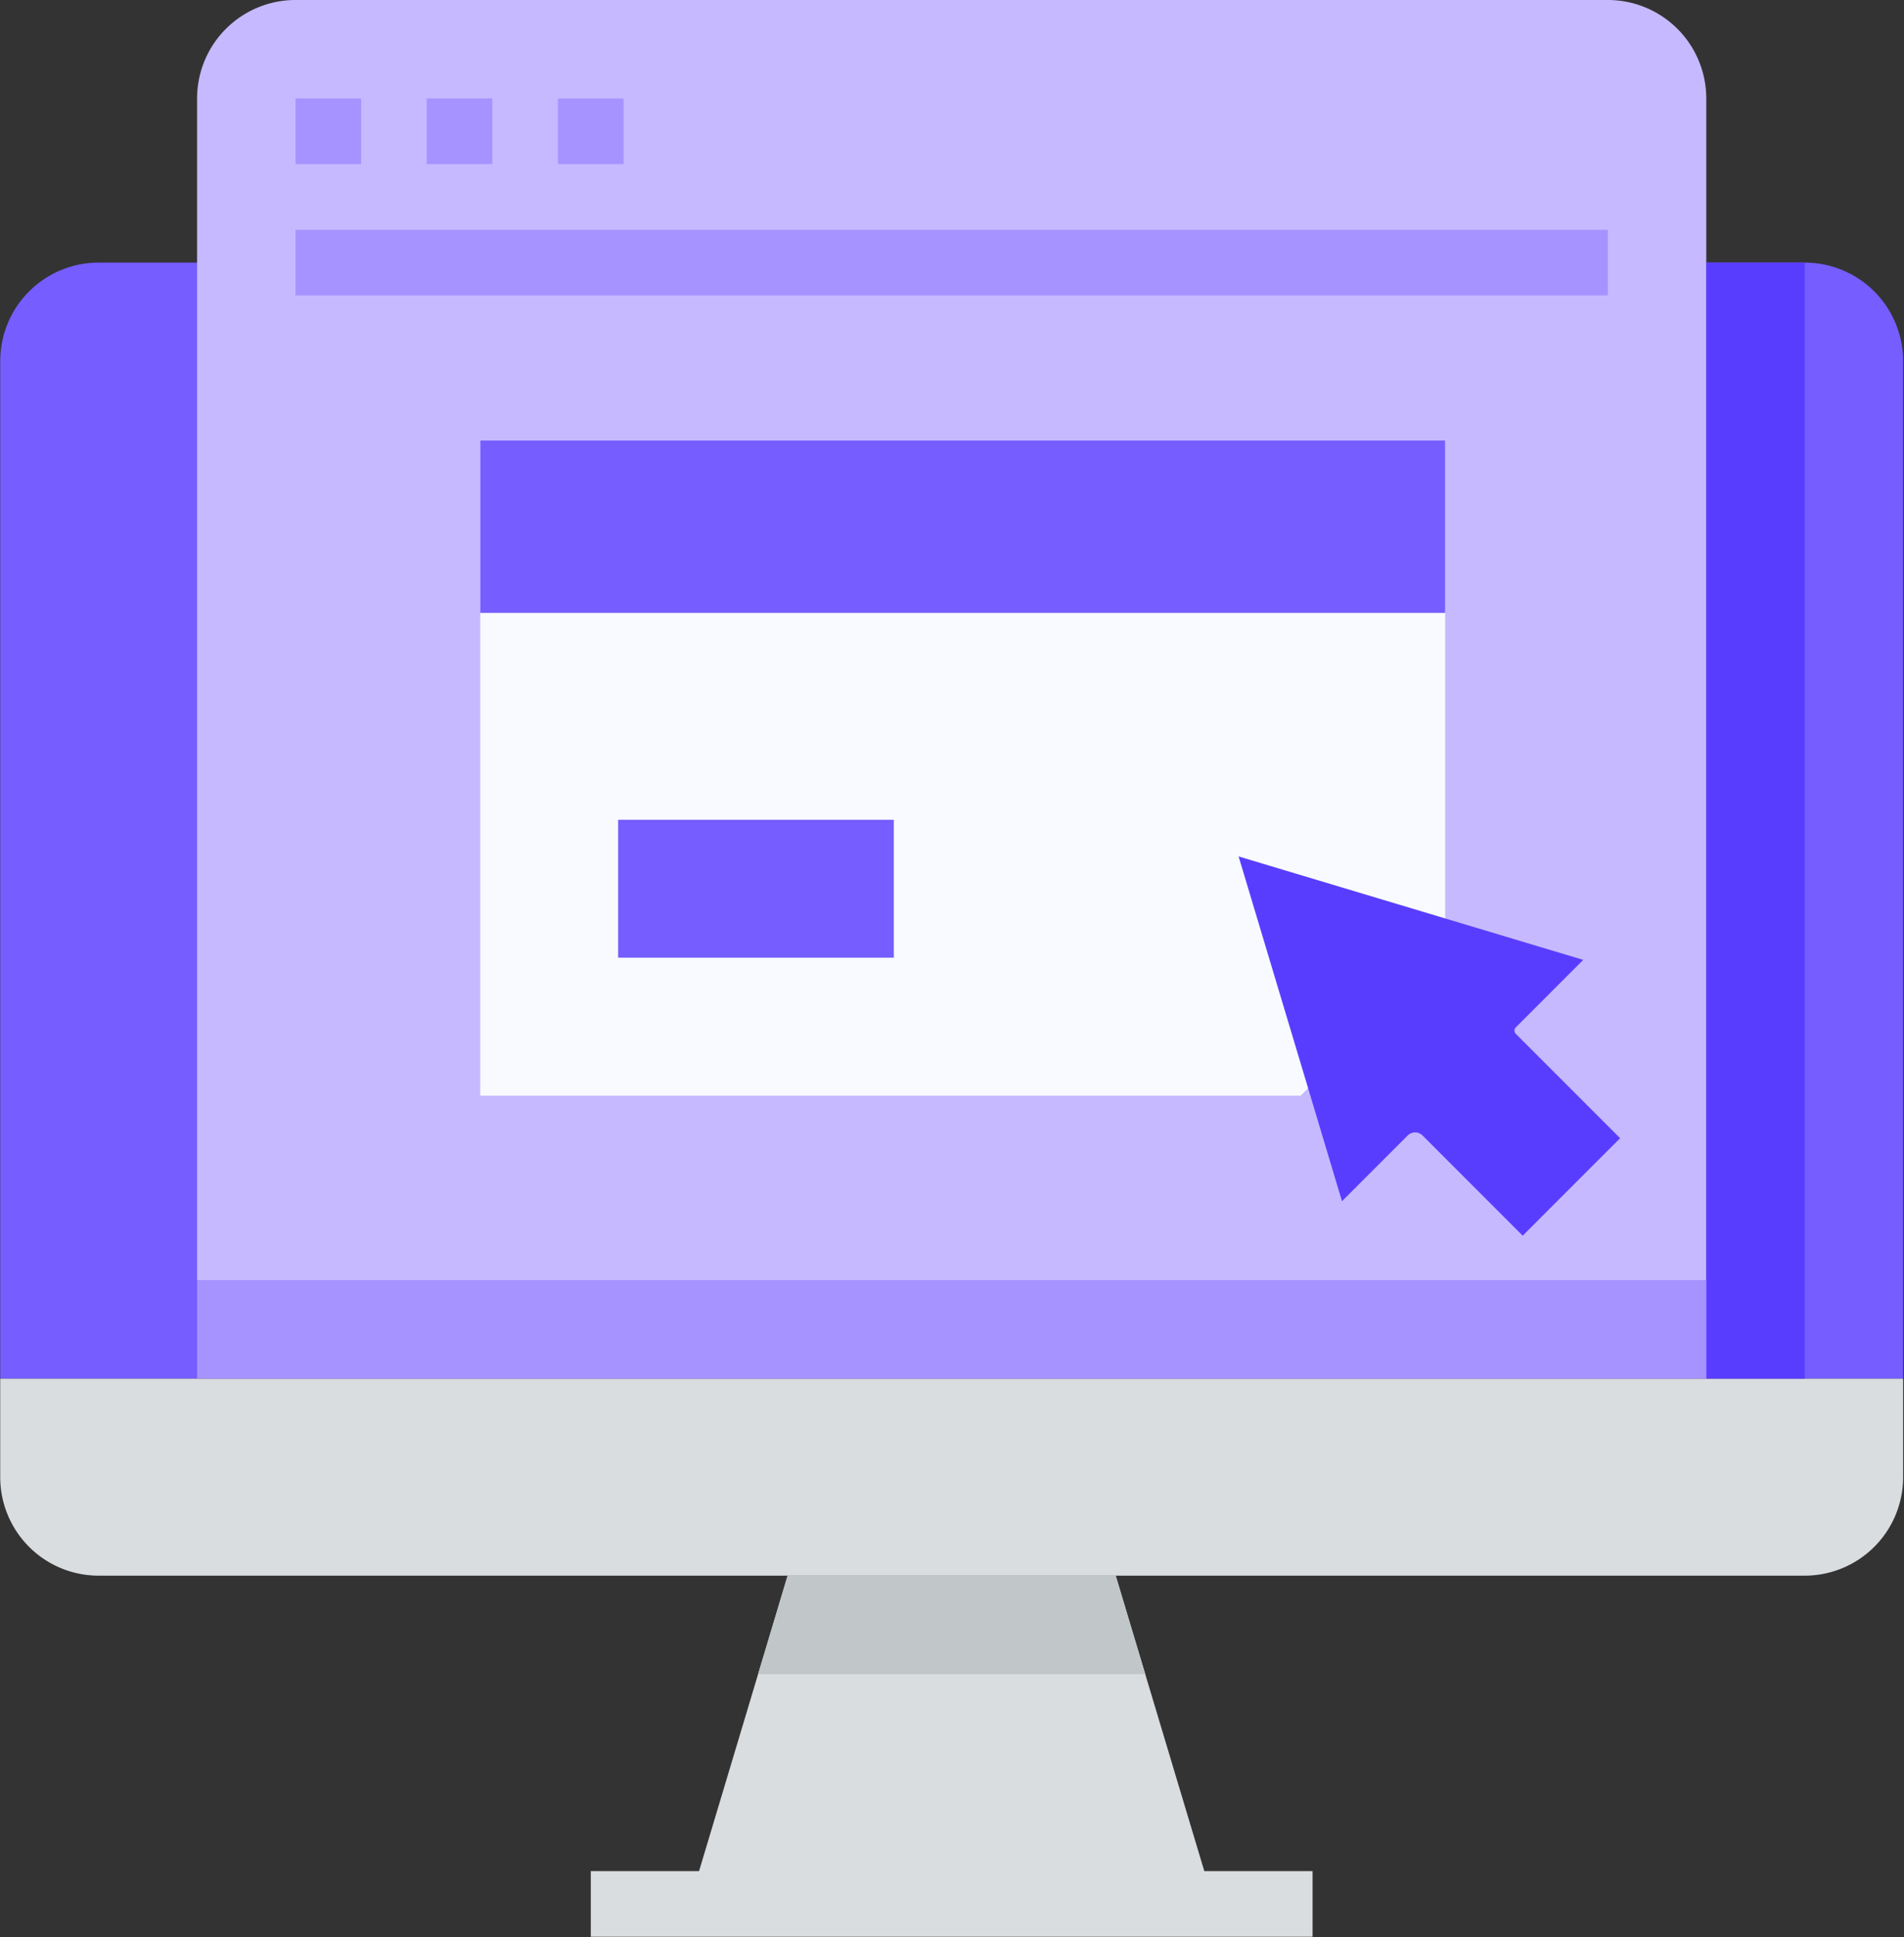
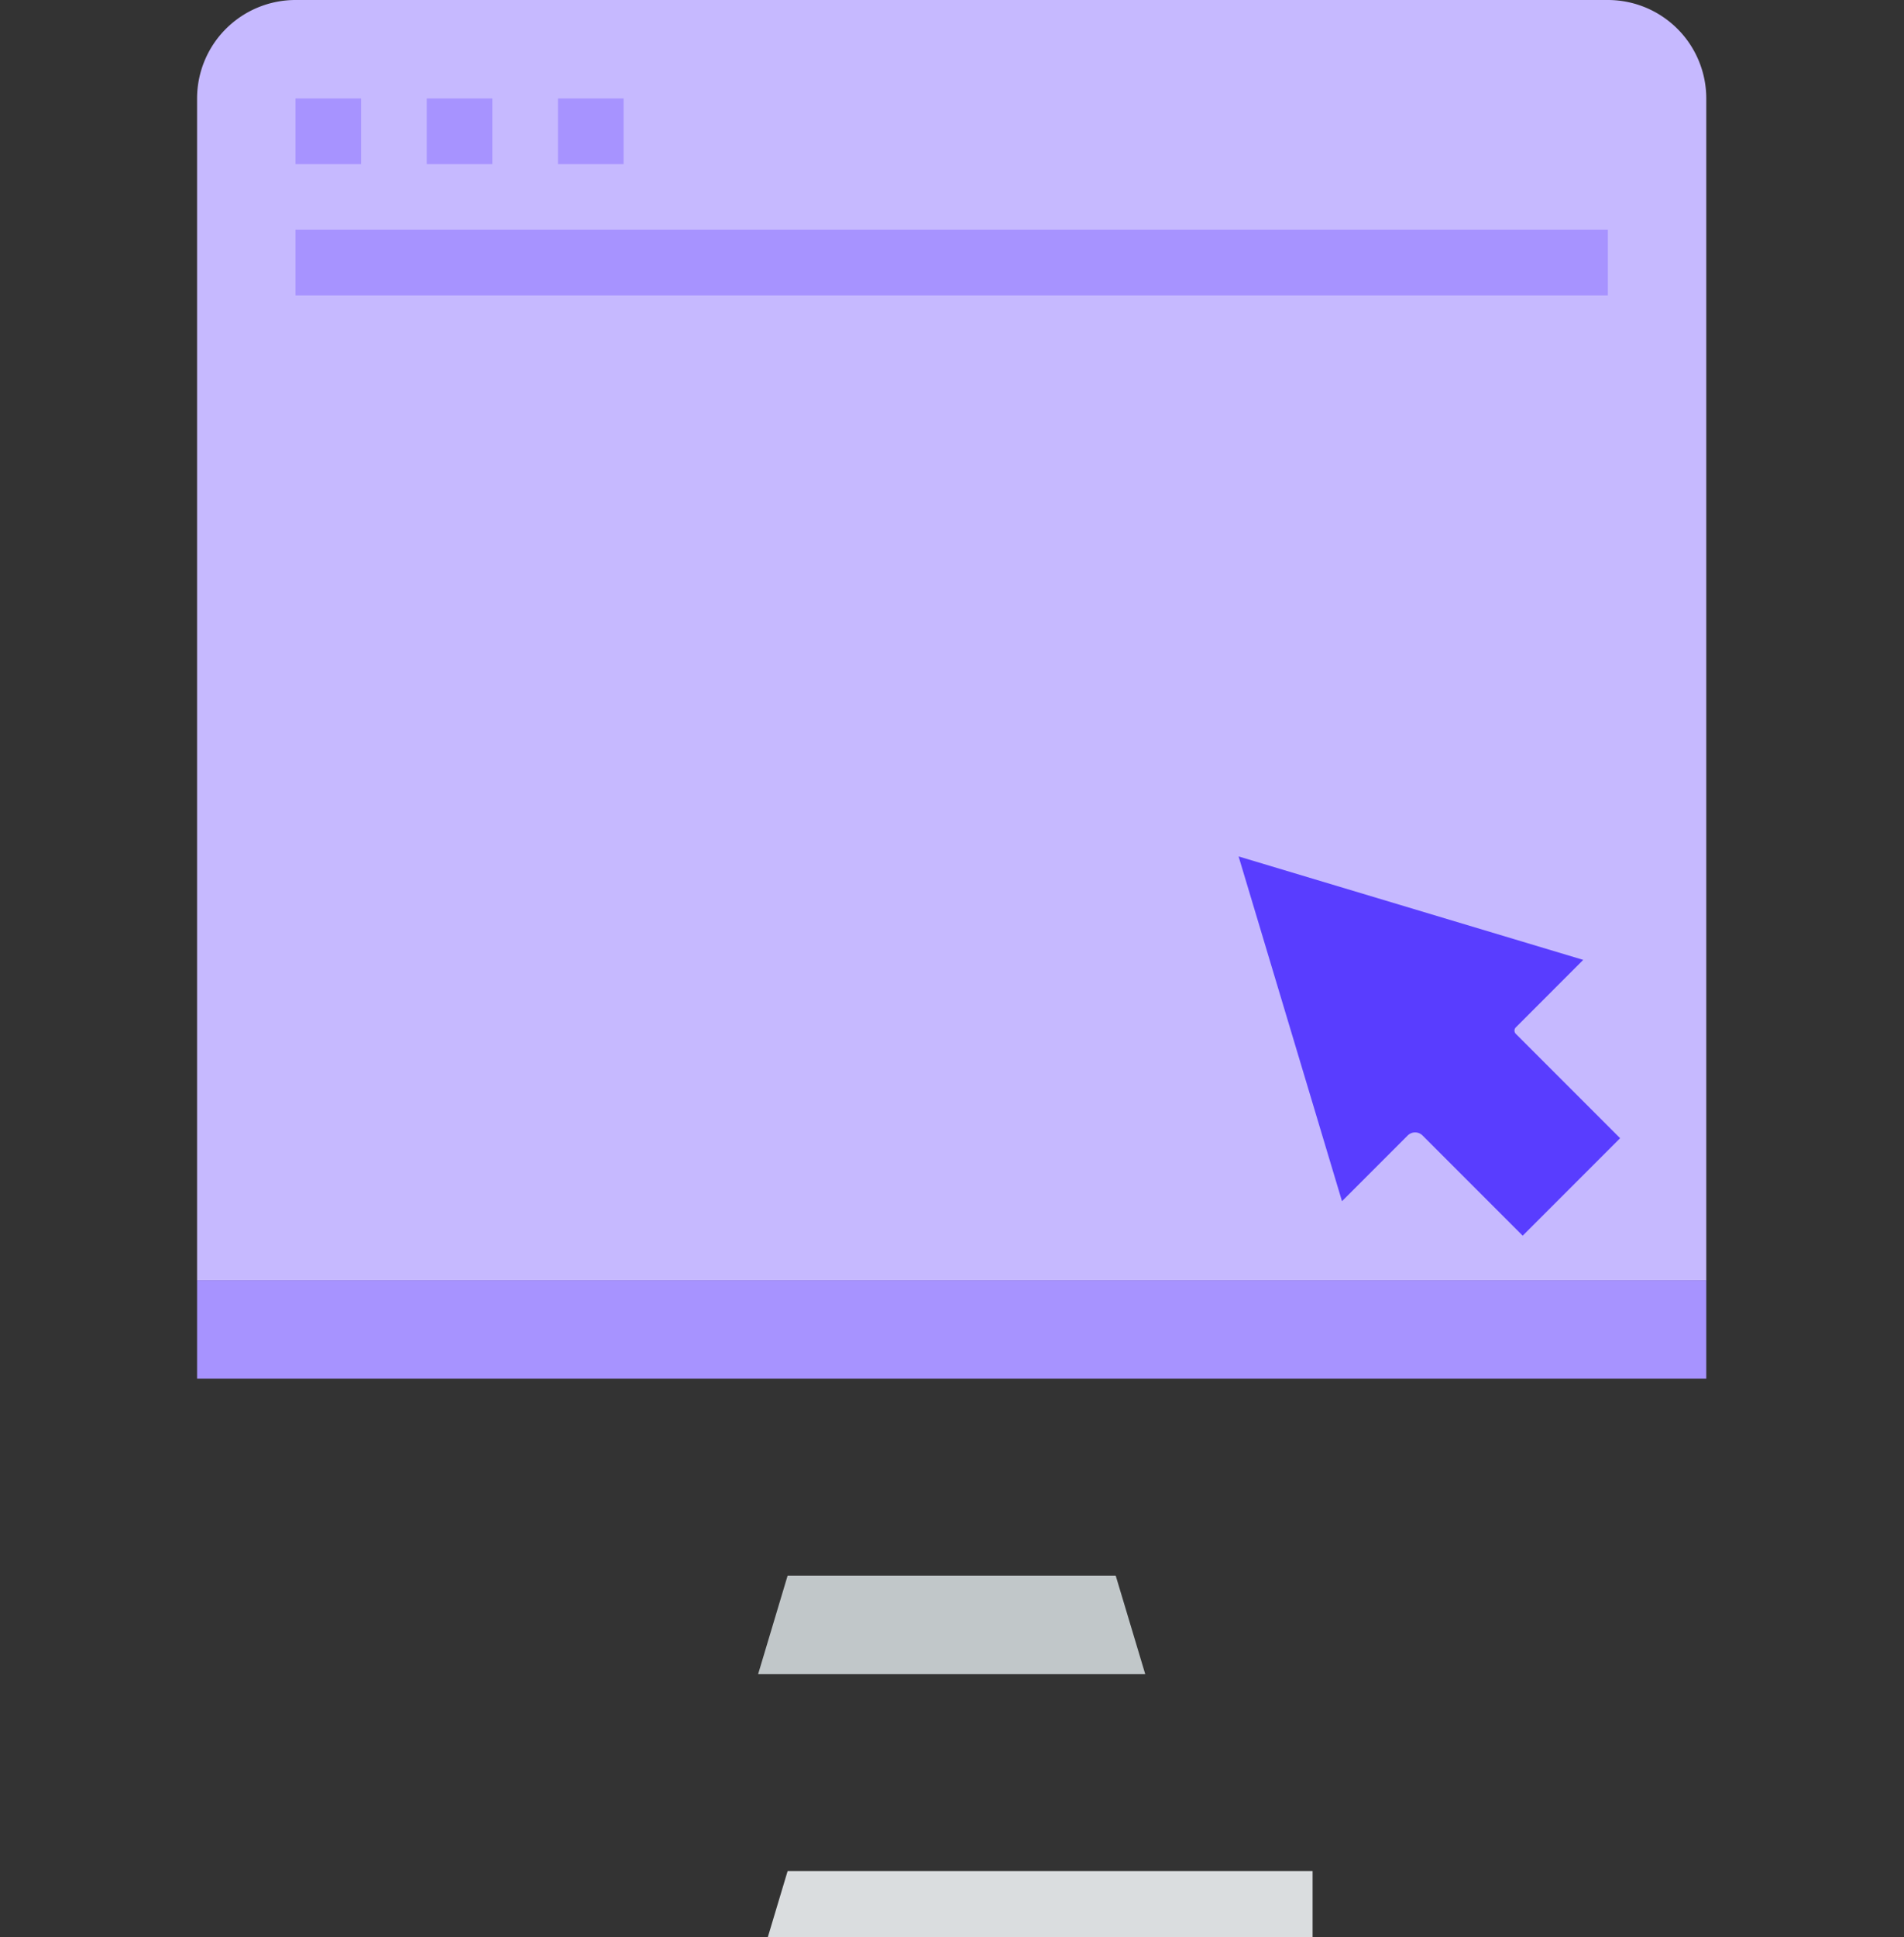
<svg xmlns="http://www.w3.org/2000/svg" width="59" height="60" viewBox="0 0 59 60">
  <rect x="0" y="0" width="59" height="60" fill="#333333" stroke="none" />
  <g fill="none" fill-rule="evenodd">
-     <path fill="#DADDDF" d="M37.318 57.95l-2.745-9.15H24.406l-2.744 9.15h-3.355v2.033h22.366V57.95z" />
-     <path fill="#755DFF" d="M3.057 8.133a3.05 3.05 0 0 0-3.05 3.05V42.7h58.966V11.183a3.05 3.05 0 0 0-3.05-3.05H3.057z" />
-     <path fill="#DADDDF" d="M.007 42.7v3.05a3.05 3.05 0 0 0 3.05 3.05h52.866a3.05 3.05 0 0 0 3.05-3.05V42.7H.007z" />
+     <path fill="#DADDDF" d="M37.318 57.95H24.406l-2.744 9.15h-3.355v2.033h22.366V57.95z" />
    <path fill="#C6B9FF" d="M49.823 0H9.157a3.05 3.05 0 0 0-3.05 3.05v36.6h46.766V3.05A3.05 3.05 0 0 0 49.823 0z" />
    <path fill="#A793FF" d="M9.157 3.05h2.033v2.033H9.157zM13.223 3.05h2.033v2.033h-2.033zM17.29 3.05h2.033v2.033H17.29zM9.157 7.117h40.666V9.15H9.157z" />
    <path fill="#C1C7C9" d="M35.488 51.85l-.915-3.05H24.406l-.914 3.05z" />
-     <path fill="#593DFF" d="M52.873 8.133h3.05v34.566h-3.05z" />
    <path fill="#A793FF" d="M6.107 39.65h46.766v3.05H6.107z" />
-     <path fill="#F8FAFF" d="M14.882 13.643v20.29h25.422l4.478-4.488V13.643z" />
    <path fill="#593DFF" d="M50.204 35.252l-3.233-3.233a.142.142 0 0 1 0-.2l2.089-2.09-10.679-3.204 3.204 10.678 2.035-2.035a.327.327 0 0 1 .462 0l3.102 3.103 3.02-3.02z" />
-     <path fill="#755DFF" d="M14.882 13.643h29.9v5.339h-29.9zM19.154 25.389h8.543v4.271h-8.543z" />
  </g>
</svg>